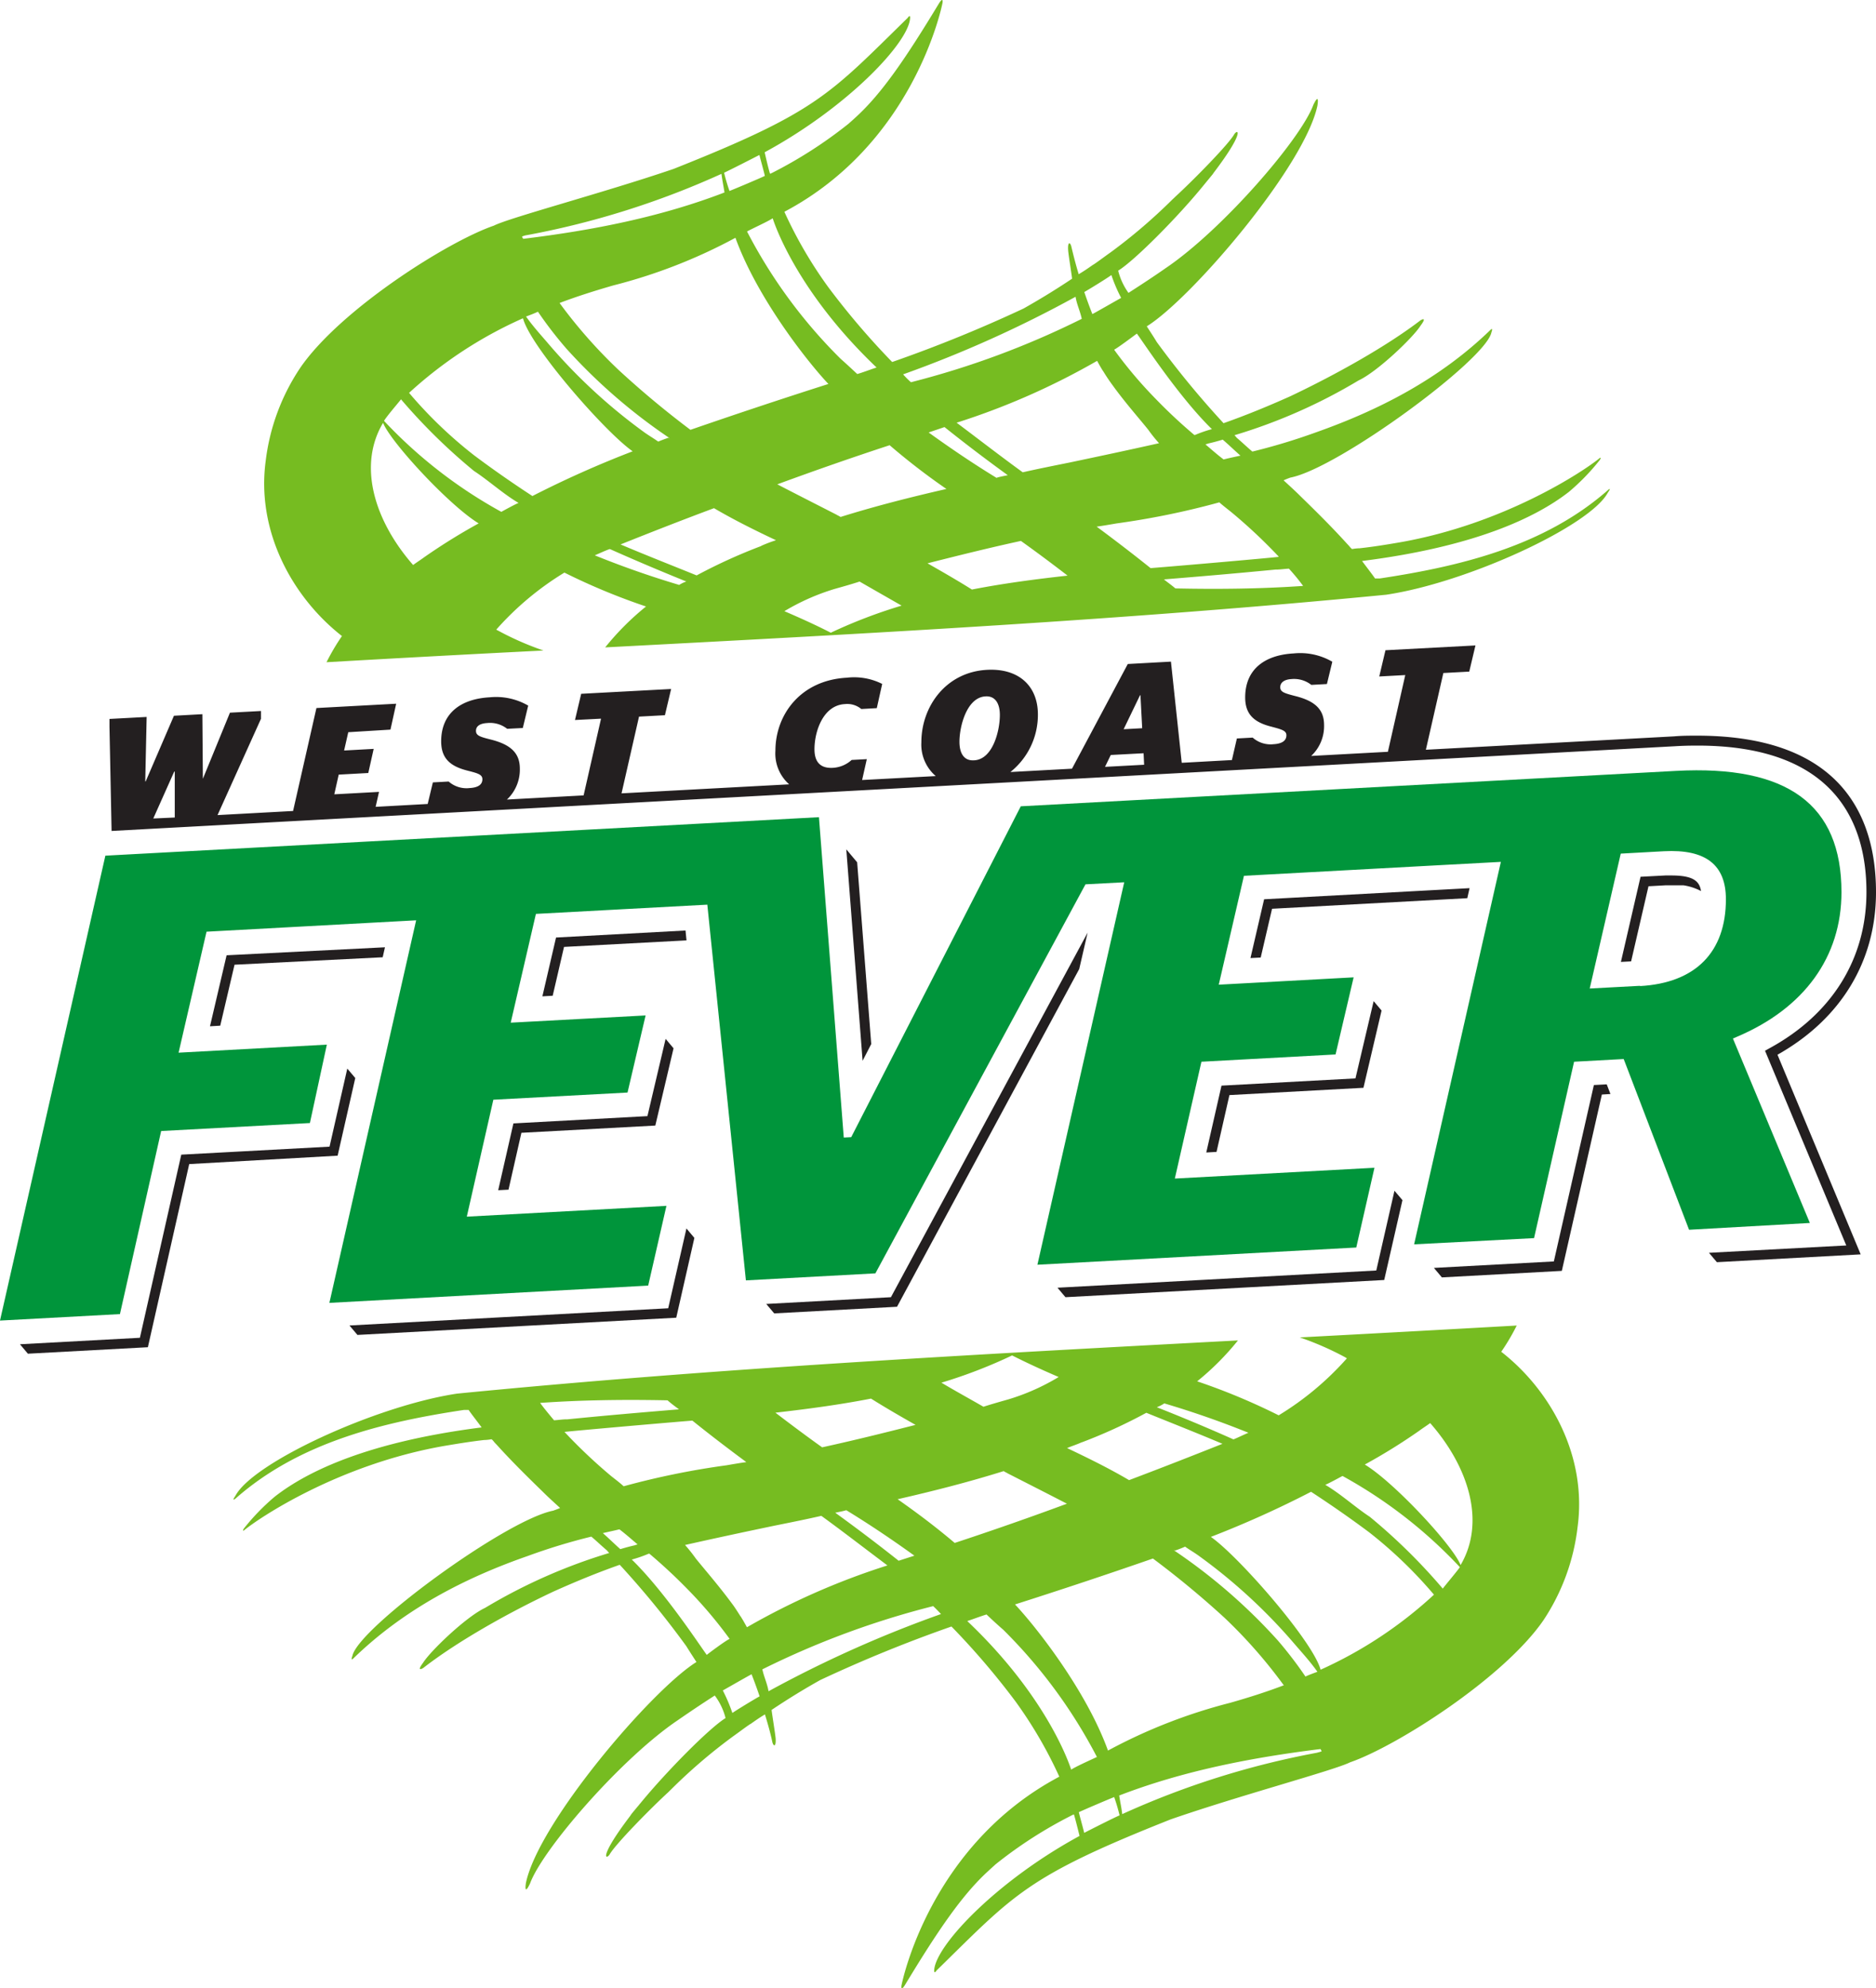
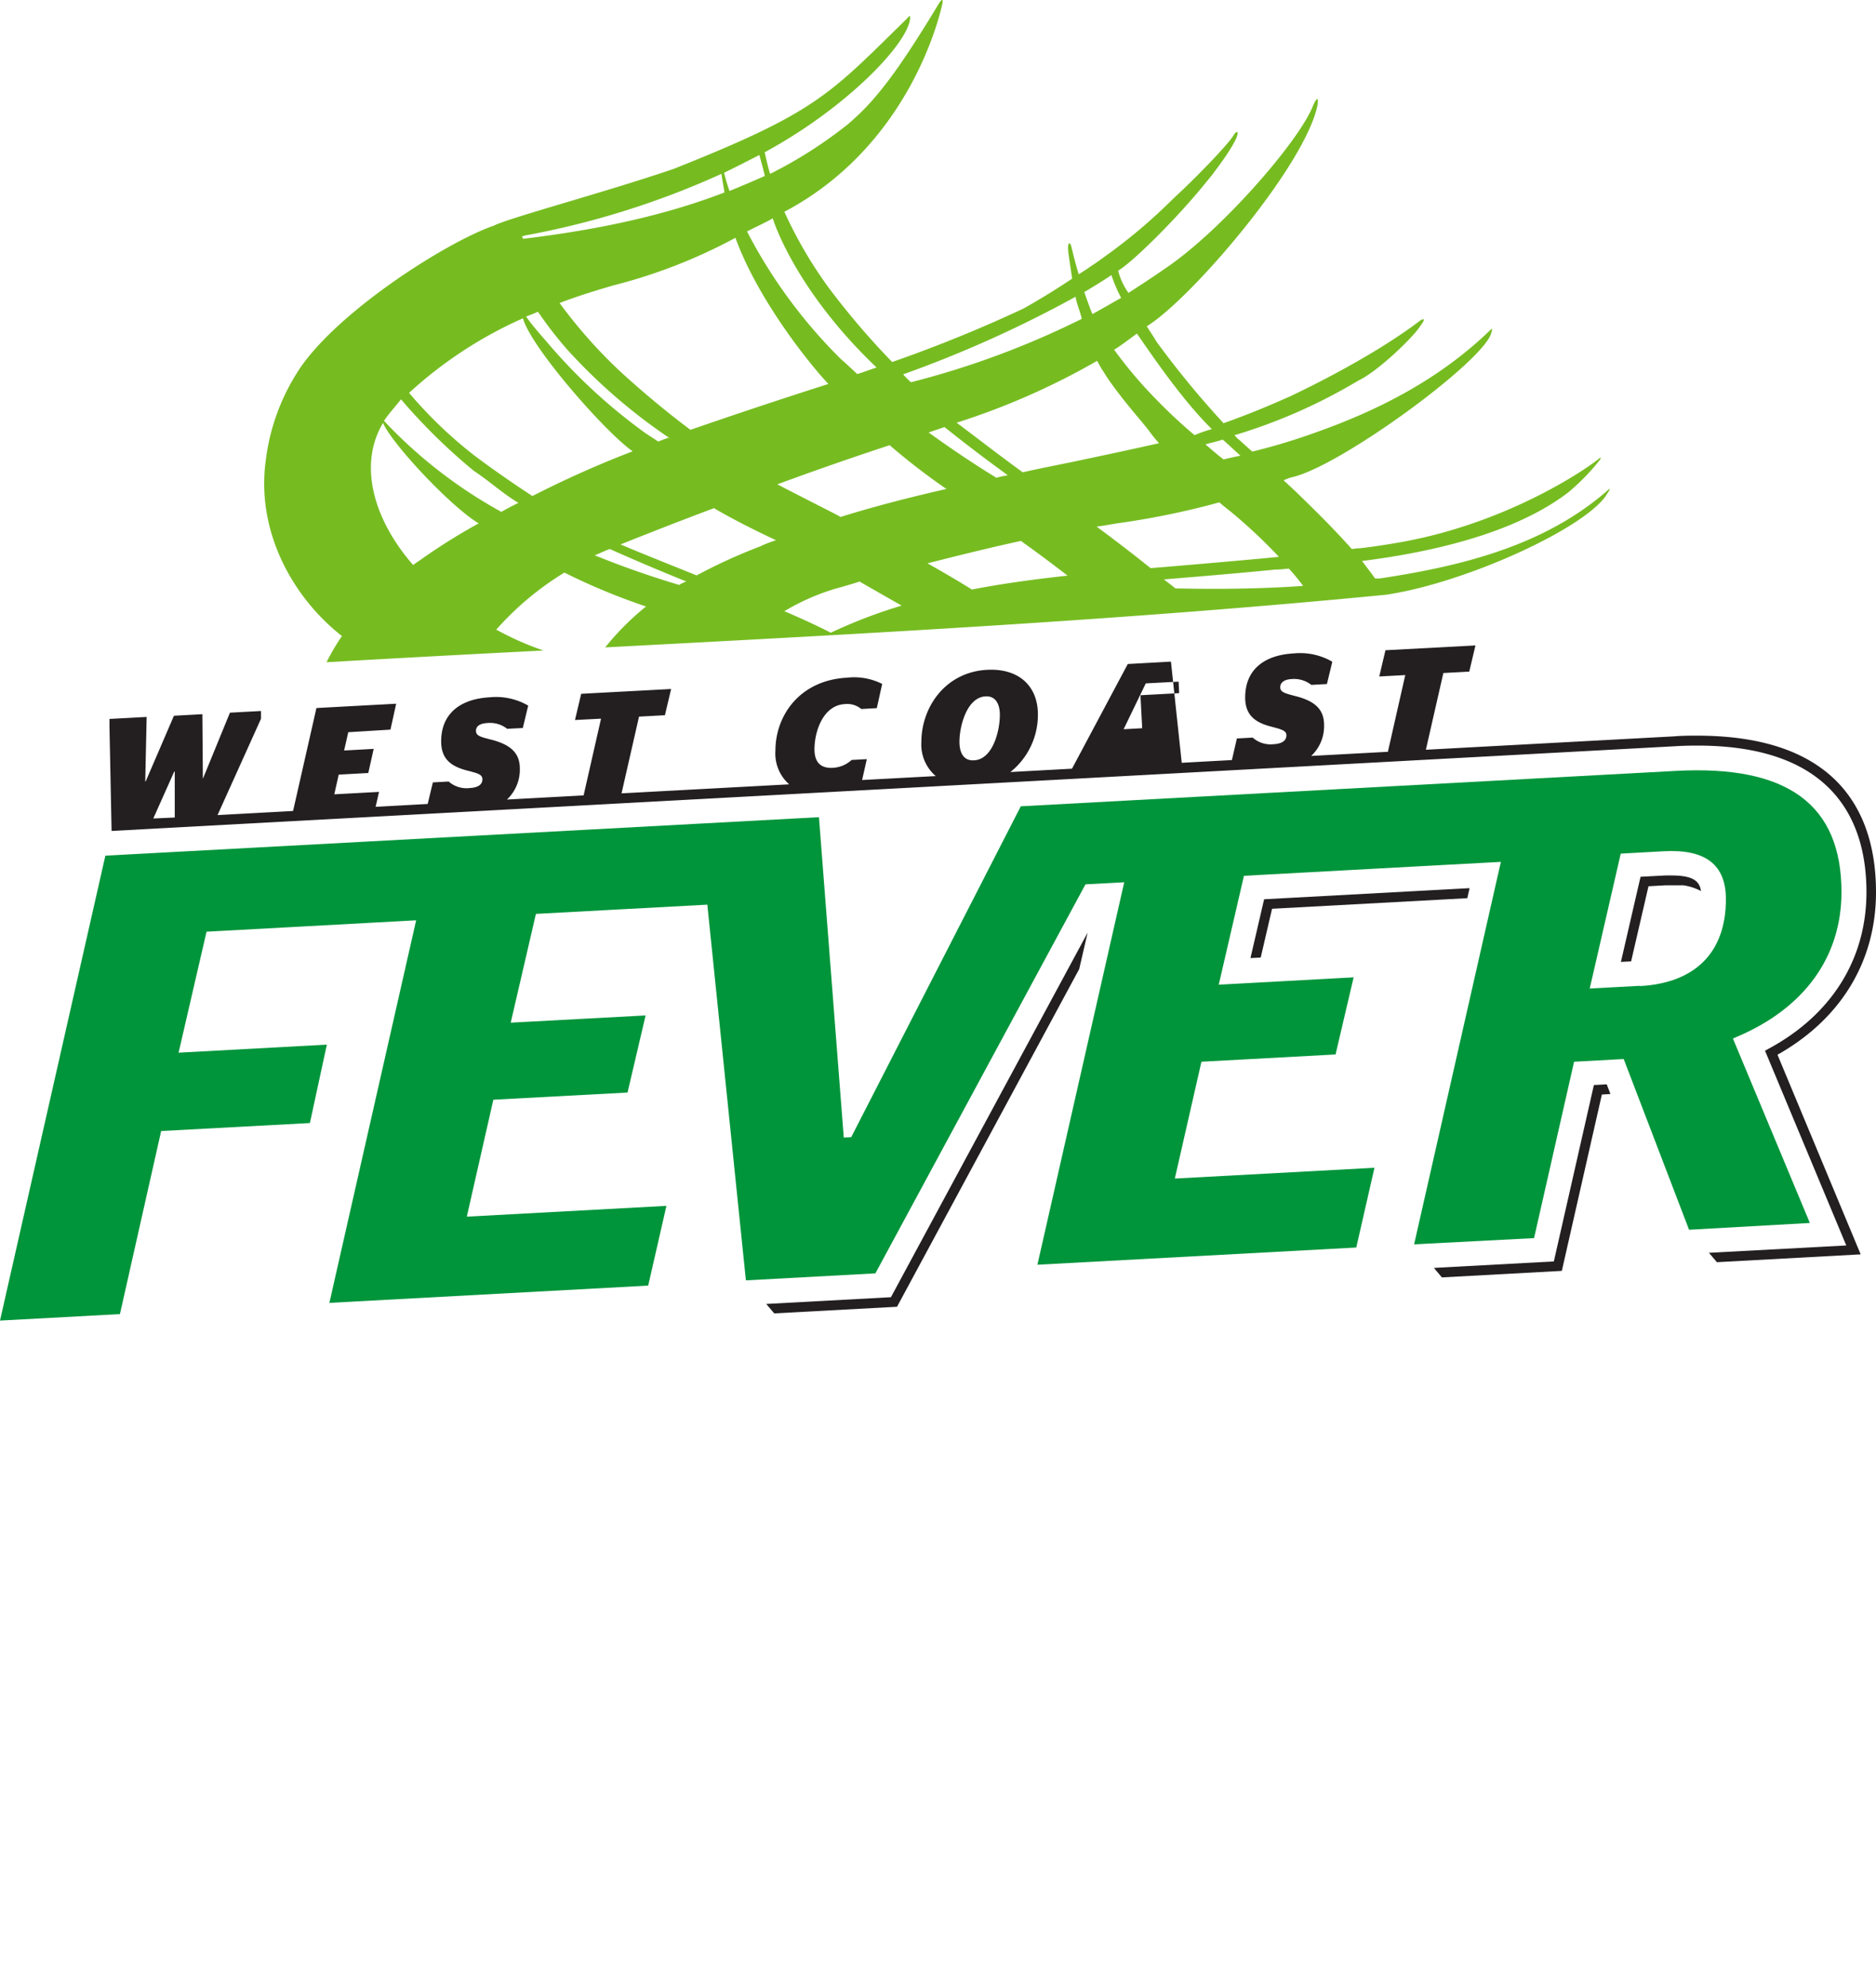
<svg xmlns="http://www.w3.org/2000/svg" id="Firebirds_Logo" data-name="Firebirds Logo" viewBox="0 0 347.71 368.5">
  <defs>
    <style>.cls-2{fill:#00833e}.cls-3{fill:#76bc21}.cls-5{fill:#231f20}</style>
  </defs>
-   <path fill="none" d="M0 0h347.71v368.5H0z" />
-   <path class="cls-2" d="M205.94 327.39l-.13.07z" />
-   <path class="cls-3" d="M292.4 283c1.78-13.15-5-25.35-14.15-32.48a39.49 39.49 0 0 0 2.87-4.86q-20.19 1.14-40.21 2.2a55.63 55.63 0 0 1 8.45 3.7c.09.06.2.16.3.16A55.15 55.15 0 0 1 237 262.3a117.66 117.66 0 0 0-15.11-6.3 49.71 49.71 0 0 0 7.56-7.58c-48.95 2.61-97.37 5.2-144.75 9.86-14.93 2.25-37.76 12.72-41.07 18.94-.79 1.15 0 .53 0 .53C55.5 267.24 71.2 263.53 86 261.3h.86c.3.48 1.71 2.29 2.41 3.24-20.76 2.64-32.17 8-38.35 12.84a40.75 40.75 0 0 0-5.74 5.93c-.29.49 0 .35 0 .35 2.82-2.35 17.66-12.3 37.24-15.7 2.38-.4 4.82-.8 7.28-1.08a8.44 8.44 0 0 0 1.41-.15 3.26 3.26 0 0 1 .53.58l.44.46c2.8 3.1 5.75 6 8.53 8.7 1 1 2.11 2 3.2 3-.39.19-.88.35-1.27.5-8.78 1.7-36.26 21.83-37.23 26.94-.37 1 .16.47.16.47 9.44-9.19 20.84-15 32.32-19a110.84 110.84 0 0 1 11.81-3.6c1 .84 1.91 1.73 2.9 2.56a3.8 3.8 0 0 0 .42.47 101.65 101.65 0 0 0-23 10.17c-3.45 1.6-10.07 7.92-11.49 10.16-1.39 1.85 0 1 0 1C84.64 304.3 94 299 102.5 295c4.28-1.93 8.44-3.62 12.37-5a166.91 166.91 0 0 1 12.35 15.1c.61 1 1.21 1.9 1.86 2.92-8.26 5.14-29.24 29.69-31.6 40.93 0 0-.44 2.63.76.12 2.29-6.3 16.84-23.13 27.35-30.24 2.3-1.59 4.59-3.13 6.89-4.6a11.78 11.78 0 0 1 2 4.18c-3 1.84-11 9.94-15.8 15.8-.13.14-.2.24-.31.38-.44.51-.88 1.05-1.26 1.51a4.43 4.43 0 0 0-.29.42c-5.75 7.56-4.6 8.23-3.85 7.2 1-1.85 7.71-8.66 10.89-11.57l.31-.31.25-.24a100.52 100.52 0 0 1 11.49-9.83c.78-.54 3-2.22 3.25-2.3.89-.63 1.72-1.21 2.62-1.74.55 1.8 1.05 3.59 1.37 5.12.2.82.72 1 .61-.7-.1-1-.6-4.05-.75-5.25 3.26-2.18 6.08-3.89 9-5.53a257 257 0 0 1 24.34-9.93 140.32 140.32 0 0 1 11.88 13.9 80.73 80.73 0 0 1 8.11 13.93C172.48 341.93 167.27 367 167.08 368c-.12 1.15.62-.07.62-.07 6.16-10.19 10.68-16.84 15.56-21.26.39-.37.83-.75 1.26-1.15a81.1 81.1 0 0 1 14.34-9.19.37.37 0 0 0 .18-.08c.2.58.72 2.67 1.05 4-15.12 8.21-26.42 20-26.93 24.73-.11 1.06.44.2.44.2 14.51-14.21 16.64-17.39 43.39-28 12.8-4.44 30.32-9.1 33.24-10.57 8.53-2.94 28.41-15.55 35.84-26.33A39.41 39.41 0 0 0 292.4 283zm-76.6-22.91c5.34 1.58 10.42 3.36 15.59 5.44-.89.37-1.72.8-2.72 1.21h-.1c-4.73-2.11-9.55-4.12-14.16-5.94a7 7 0 0 0 1.39-.71zm-15.27 7.21a96.73 96.73 0 0 0 11.94-5.47c4.6 1.87 9.37 3.74 14.11 5.75-5.93 2.36-11.64 4.59-17.31 6.73-3.79-2.23-7.76-4.17-11.49-5.94.87-.37 1.84-.67 2.75-1.09zm36.29 36.7a104.18 104.18 0 0 0-19.1-16.59l-.18-.2.23.16a19.85 19.85 0 0 0 1.88-.73c.91.64 1.81 1.15 2.66 1.78a101.6 101.6 0 0 1 17.76 16.41c1.43 1.65 2.82 3.18 4.11 5-.88.33-1.39.5-2.22.88a74 74 0 0 0-5.14-6.71zm1.15 8.32c-3.2 1.23-6.59 2.3-10 3.27a99.33 99.33 0 0 0-22.61 8.84c-4-11.08-13.27-22.87-17.23-27.08 8.49-2.71 16.95-5.52 25.56-8.51A170.64 170.64 0 0 1 227 299.86a91.66 91.66 0 0 1 10.89 12.4zm-50.38-61.12c2.81 1.42 5.65 2.72 8.63 4a40.65 40.65 0 0 1-9.34 4.15c-1.56.44-3.07.87-4.6 1.36-2.65-1.52-5.24-2.94-7.79-4.46a92.62 92.62 0 0 0 13.1-5.05zm-26.15 8c2.69 1.69 5.46 3.29 8.25 4.87-5.8 1.48-11.54 2.9-17.31 4.16-3-2.14-5.81-4.25-8.66-6.42 5.88-.67 11.82-1.46 17.72-2.61zm-4.59 20.68c4.34 2.65 8.51 5.46 12.63 8.43l-2.92.94c-3.91-3.1-7.85-6.08-11.75-8.9.71-.15 1.43-.28 2.07-.47zM100.1 260c7.79-.55 15.7-.64 23.63-.48.65.59 1.42 1.15 2.12 1.67-6.8.56-13.68 1.15-20.68 1.85h-.1c-.79 0-1.53.13-2.38.18-.87-1.05-1.73-2.06-2.56-3.19zm4.5 5.38c.93-.13 16.9-1.55 23.73-2.1 3.28 2.64 6.61 5.18 10 7.69-1.15.15-2.38.37-3.67.59a147.49 147.49 0 0 0-19.07 3.89c-.71-.66-1.53-1.27-2.3-1.88a98 98 0 0 1-8.64-8.17zm7.12 18.75c1-.22 2-.44 3.09-.7 1.15.87 2.3 1.89 3.37 2.8a3.08 3.08 0 0 0-.54.16c-.94.21-1.83.46-2.67.71-1.12-1-2.13-2-3.21-2.95zM131 306.7c-1-1.3-7.49-11.31-13.61-17.39l-.29-.28a24 24 0 0 0 3.12-1.08h.15q3.73 3.15 7.15 6.66a81.72 81.72 0 0 1 7.71 9.12c-.82.37-4.18 2.89-4.23 2.97zm4.76 10.81a30.7 30.7 0 0 0-1.79-4.22c.68-.37 4.49-2.57 5.33-3 0 0 .7 1.74 1.49 4.09-.92.5-4.33 2.57-5.07 3.1zm2.69-15.92c-.36-.65-.71-1.3-1.07-1.85a.16.16 0 0 0-.1-.14c-.53-.83-1.07-1.71-1.7-2.53-2.3-3.12-5-6.23-6.61-8.22a28.93 28.93 0 0 0-2-2.52c5.56-1.25 11.17-2.45 16.54-3.57 2.92-.59 5.75-1.15 8.72-1.83 4 2.9 8 6 12.25 9.19a132.73 132.73 0 0 0-26.06 11.47zm4 11.87c-.22-1.39-.84-2.65-1.15-4.08a157.64 157.64 0 0 1 31.66-11.72c.5.46 1 1 1.45 1.47a218.86 218.86 0 0 0-32 14.33zm23.93-35.61c6.6-1.51 13.13-3.17 19.65-5.21.26.18.51.27.72.41 3.55 1.81 7.27 3.7 11 5.63a609.31 609.31 0 0 1-20.8 7.27c-3.37-2.86-6.92-5.54-10.59-8.11zM198.55 328c-.88-2.72-5.54-14.55-19.27-27.57 1.22-.4 2.3-.83 3.57-1.22 1 .95 2 1.88 3.09 2.82a94.48 94.48 0 0 1 17.37 23.59c-.87.41-4 1.81-4.81 2.37zm2.41 11.7c-.32-1.32-.88-3.26-1-3.85.86-.41 5.51-2.4 6.55-2.8.41 1.15.73 2.29 1 3.39-1.05.43-5.69 2.79-6.51 3.22zm43.21-14.88A155.65 155.65 0 0 0 208 336.21c-.13-1.15-.47-2.77-.56-3.45 11.67-4.5 24.23-7 37.3-8.61a1.68 1.68 0 0 1 .22.42 4.22 4.22 0 0 1-.79.23zm.6-15.36c-1.35-5.2-15.2-21.05-20.34-24.63a188.15 188.15 0 0 0 18.57-8.36c3.52 2.3 7.17 4.82 10.78 7.52a81.56 81.56 0 0 1 12 11.55 78.13 78.13 0 0 1-21 13.9zm22.62-15.07a107.2 107.2 0 0 0-13.5-13.28c-2.66-1.74-5.47-4.31-8.26-5.93.49-.17 2.69-1.37 3.2-1.64a87.32 87.32 0 0 1 21.75 16.9c-.52.77-2.6 3.22-3.19 4zm3.32-4.36c-1.47-3.64-12.3-15.31-17.75-18.61a107.82 107.82 0 0 0 10.12-6.28c.61-.46 1.32-.9 2-1.4 7.12 8.1 10.34 18.33 5.63 26.32z" />
  <path class="cls-2" d="M138.09 39.6l.11-.06z" />
  <path class="cls-3" d="M49.25 85.39c-1.78 13.14 5 25.34 14.13 32.49a40.05 40.05 0 0 0-2.86 4.85q20.17-1.16 40.21-2.17a55.25 55.25 0 0 1-8.45-3.71c-.1 0-.19-.15-.31-.15a55.06 55.06 0 0 1 12.64-10.58 118.2 118.2 0 0 0 15.13 6.28 49.78 49.78 0 0 0-7.57 7.58c49-2.57 97.37-5.15 144.75-9.76 15-2.23 37.77-12.72 41.08-18.91.8-1.15.07-.52.07-.52-11.89 10.49-27.57 14.19-42.36 16.42h-.85c-.31-.49-1.71-2.3-2.41-3.24 20.76-2.63 32.17-8 38.35-12.82a40.73 40.73 0 0 0 5.74-5.93c.29-.5 0-.36 0-.36-2.83 2.36-17.67 12.29-37.25 15.68-2.38.41-4.82.8-7.27 1.07a8.45 8.45 0 0 0-1.42.15 3.14 3.14 0 0 1-.53-.56l-.44-.47c-2.8-3.09-5.75-6-8.53-8.71-1-1-2.1-2-3.19-3 .41-.19.84-.36 1.27-.51 8.78-1.69 36.27-21.83 37.25-26.92.37-1-.16-.47-.16-.47-9.46 9.19-20.85 14.94-32.34 19a113 113 0 0 1-11.81 3.57c-1-.84-1.91-1.73-2.9-2.56a3.8 3.8 0 0 0-.42-.47 100.94 100.94 0 0 0 23-10.15c3.45-1.6 10.08-7.91 11.49-10.15 1.38-1.85 0-1 0-1-6.21 4.76-15.54 10-24.12 14.07-4.3 1.93-8.46 3.62-12.39 5a170.21 170.21 0 0 1-12.37-15.03c-.6-1-1.2-1.9-1.86-2.92 8.28-5.13 29.26-29.67 31.63-40.9 0 0 .45-2.64-.76-.14-2.3 6.32-16.85 23.15-27.36 30.25-2.24 1.57-4.6 3.11-6.9 4.59a12.11 12.11 0 0 1-1.91-4.12c3-1.83 11.05-9.93 15.82-15.8l.31-.38 1.25-1.52a3.08 3.08 0 0 0 .3-.41c5.74-7.55 4.59-8.24 3.85-7.2-1 1.85-7.71 8.65-10.9 11.57l-.31.3-.26.24a101.54 101.54 0 0 1-11.49 9.83c-.79.54-3 2.21-3.26 2.3-.89.63-1.72 1.2-2.63 1.73-.54-1.79-1-3.59-1.36-5.12-.2-.82-.71-1-.59.71.08 1 .58 4 .73 5.24-3.27 2.18-6.08 3.88-9 5.53a257 257 0 0 1-24.35 9.91 141.69 141.69 0 0 1-11.87-13.91 80.36 80.36 0 0 1-8.11-13.93C169.28 26.62 174.52 1.47 174.7.49c.13-1.15-.62.07-.62.07-6.16 10.18-10.67 16.83-15.55 21.24-.4.38-.83.75-1.28 1.15a82.25 82.25 0 0 1-14.34 9.19.25.25 0 0 0-.18.08c-.2-.58-.71-2.67-1-4 15.12-8.2 26.43-20 26.94-24.7.13-1.07-.43-.21-.43-.21-14.52 14.2-16.65 17.38-43.41 28-12.83 4.38-30.36 9.02-33.3 10.51C83 44.75 63.1 57.35 55.68 68.12a39.43 39.43 0 0 0-6.43 17.27zm76.59 23c-5.34-1.59-10.43-3.38-15.6-5.47.88-.37 1.72-.78 2.72-1.15h.11c4.73 2.11 9.53 4.14 14.14 6a6 6 0 0 0-1.37.66zm15.28-7.21a100.57 100.57 0 0 0-12 5.46c-4.59-1.86-9.36-3.73-14.1-5.74 5.92-2.37 11.63-4.6 17.32-6.72 3.78 2.22 7.75 4.18 11.49 5.94a26.24 26.24 0 0 0-2.76 1.05zm-36.27-36.71a104.16 104.16 0 0 0 19.08 16.61l.2.21a2.5 2.5 0 0 0-.24-.16c-.63.21-1.3.46-1.89.71-.89-.63-1.8-1.15-2.65-1.77a102.31 102.31 0 0 1-17.75-16.41c-1.43-1.67-2.83-3.2-4.1-5 .87-.32 1.38-.51 2.21-.89a72.39 72.39 0 0 0 5.14 6.69zm-1.15-8.31c3.2-1.22 6.6-2.29 10-3.27a98.63 98.63 0 0 0 22.61-8.82c4 11.07 13.26 22.88 17.23 27.09-8.5 2.71-16.95 5.52-25.57 8.5a172.68 172.68 0 0 1-13.34-11.12 91.88 91.88 0 0 1-10.92-12.39zm50.3 61.11c-2.8-1.44-5.64-2.72-8.62-4a41.46 41.46 0 0 1 9.34-4.13c1.57-.44 3.07-.86 4.6-1.36 2.66 1.53 5.24 3 7.79 4.46a94 94 0 0 0-13.08 5zm26.16-8c-2.69-1.69-5.46-3.28-8.25-4.87 5.8-1.47 11.55-2.9 17.31-4.15 3 2.14 5.82 4.25 8.65 6.43-5.84.65-11.77 1.42-17.68 2.57zm4.59-20.68c-4.34-2.65-8.51-5.47-12.63-8.44l2.94-1c3.89 3.11 7.83 6.1 11.73 8.92-.69.14-1.32.26-2 .44zm56.74 20c-7.79.54-15.7.63-23.64.46-.65-.57-1.41-1.09-2.12-1.67 6.81-.55 13.69-1.14 20.67-1.82h.12c.79 0 1.53-.13 2.38-.17a38.59 38.59 0 0 1 2.61 3.17zm-4.5-5.39c-.93.14-16.9 1.55-23.73 2.09-3.28-2.63-6.61-5.18-10-7.69 1.15-.15 2.38-.37 3.67-.59A147.77 147.77 0 0 0 226 93.1c.72.65 1.54 1.26 2.3 1.88a98.33 98.33 0 0 1 8.68 8.15zm-7.11-18.75c-1 .22-2.06.44-3.09.7-1.15-.87-2.3-1.88-3.37-2.8a3.08 3.08 0 0 0 .54-.16c.94-.21 1.84-.46 2.67-.71 1.17 1 2.18 2 3.26 2.94zm-19.15-22.6c1 1.31 7.49 11.31 13.6 17.4l.29.28a23.5 23.5 0 0 0-3.12 1.08h-.14a96.08 96.08 0 0 1-7.15-6.68 80.83 80.83 0 0 1-7.71-9.12c.77-.39 4.11-2.92 4.24-3zM206 51a29 29 0 0 0 1.8 4.21c-.68.37-4.51 2.57-5.33 3 0 0-.71-1.74-1.5-4.09.88-.49 4.3-2.6 5-3.13zm-2.65 15.88c.36.65.71 1.3 1.07 1.85l.1.14c.53.87 1.09 1.71 1.7 2.53 2.24 3.12 5 6.24 6.6 8.24a28.3 28.3 0 0 0 2 2.5c-5.56 1.25-11.17 2.44-16.54 3.57-2.92.59-5.75 1.15-8.72 1.82-4-2.9-8-6-12.25-9.19a132.94 132.94 0 0 0 26.03-11.46zm-4-11.89c.22 1.4.85 2.67 1.15 4.1a158.34 158.34 0 0 1-31.66 11.75 16.64 16.64 0 0 1-1.45-1.46A219.32 219.32 0 0 0 199.35 55zm-23.9 35.62c-6.6 1.51-13.13 3.16-19.66 5.2-.25-.18-.52-.28-.72-.41-3.55-1.82-7.26-3.7-11-5.64 6.83-2.51 13.72-4.92 20.82-7.25a124.59 124.59 0 0 0 10.51 8.1zm-32.23-50.14c.88 2.72 5.53 14.57 19.25 27.64-1.22.39-2.3.83-3.58 1.21-1-.93-2-1.87-3.08-2.82a94 94 0 0 1-17.35-23.6c.78-.45 3.92-1.87 4.73-2.43zm-2.46-11.73c.33 1.32.89 3.28 1 3.86-.86.42-5.52 2.39-6.55 2.79a33.65 33.65 0 0 1-1-3.38c1-.45 5.64-2.82 6.5-3.27zM97.55 43.6a156.15 156.15 0 0 0 36.17-11.38c.14 1.15.47 2.77.56 3.45-11.67 4.49-24.22 7-37.31 8.59a2.78 2.78 0 0 1-.22-.42 4.19 4.19 0 0 1 .76-.24zM96.94 59c1.35 5.2 15.18 21.05 20.32 24.64a191.54 191.54 0 0 0-18.58 8.29c-3.51-2.29-7.15-4.81-10.77-7.52a81.12 81.12 0 0 1-12.09-11.6A78 78 0 0 1 96.9 59zM74.32 74a107.45 107.45 0 0 0 13.54 13.29c2.66 1.73 5.47 4.29 8.26 5.92-.49.16-2.7 1.37-3.2 1.65A87.54 87.54 0 0 1 71.18 78c.41-.74 2.51-3.19 3.1-3.93zM71 78.37C72.46 82 83.28 93.69 88.72 97a110.71 110.71 0 0 0-10.15 6.31c-.61.45-1.32.9-2 1.4-7.11-8.12-10.33-18.37-5.57-26.34z" />
  <path d="M341.31 165.34c0-16.24-10-23.59-30.68-22.47l-121.43 6.56-31.43 61.32-1.38.07-4.6-59.37-132.26 7.13L0 244.74l22.23-1.2 7.64-33.93 27.57-1.48 3.14-14.53-27.48 1.49 5.18-22.42 38.85-2.11-16.08 70.9 59.09-3.2 3.38-14.78-37 2 4.92-21.67 24.87-1.33 3.35-14.29-25 1.34 4.67-20.16 31.77-1.71 7.15 69.63 24-1.3 38.94-72.1 7.18-.38-16.09 70.88 59.1-3.19 3.37-14.78-37 2 4.93-21.65 24.86-1.35 3.35-14.29-25 1.36 4.67-20.18 34.44-1.87 13.18-.71-16.08 70.88 22.23-1.15 7.42-32.69 9.19-.5.19.48 11.93 31.16 22.39-1.26-14.26-34.18.71-.31c12.51-5.29 19.41-14.81 19.41-26.82zM304 182.7l-9.35.5 5.75-25 8-.44c7.74-.41 11.49 2.5 11.49 8.9 0 9.81-5.64 15.52-15.93 16.09z" fill="#00953b" />
-   <path class="cls-5" d="M158.87 159.81l-2.01-2.4 3.02 39.19 1.6-3.11-2.61-33.68zM92.34 220.58l1.91-.1 2.39-10.54 24.82-1.34 3.38-14.32-1.47-1.75-3.37 14.32-24.84 1.35-2.82 12.38zM123.85 242.46l-59.08 3.19 1.48 1.75 59.09-3.19 3.36-14.79-1.47-1.75-3.38 14.79zM223.58 213.59l1.9-.11 2.39-10.53 24.84-1.35 3.36-14.32-1.47-1.74-3.37 14.32-24.83 1.34-2.82 12.39zM255.09 235.46L196 238.65l1.48 1.76 59.08-3.19 3.38-14.8-1.48-1.74-3.37 14.78zM64.37 198.04l-3.29 14.47-27.48 1.48-7.67 33.94-22.23 1.2 1.47 1.75 22.24-1.2 7.66-33.94 27.51-1.56 3.27-14.39-1.48-1.75zM127.24 174.28l-.18-1.83-24 1.3-2.53 10.9 1.91-.11 2.1-9.05 22.7-1.21zM70.93 177.41l.42-1.85L42 177.04l-3.08 13.16 1.9-.11 2.65-11.3 27.46-1.38z" />
-   <path class="cls-5" d="M347.71 165.34c0-13.23-5.74-29-33.15-29-1.38 0-2.82 0-4.28.13l-46 2.48 3.24-14.22 4.8-.26 1.15-4.85-16.68.89-1.15 4.86 4.82-.26-3.22 14.22-14.22.77a7.54 7.54 0 0 0 2.39-5.75c0-2.87-1.68-4.46-5.45-5.38-1.9-.5-2.67-.72-2.67-1.61s.77-1.44 2.1-1.51a5.18 5.18 0 0 1 3.66 1.08l2.89-.16 1-4.13a11.83 11.83 0 0 0-7.15-1.54c-5.33.28-9 2.9-9 8.15 0 3.14 1.66 4.6 4.77 5.4 1.95.52 2.87.74 2.87 1.62 0 1.15-1.07 1.58-2.36 1.65a5 5 0 0 1-3.89-1.22l-2.93.16-.92 4-9.3.51-2-18.75-8 .44-10.34 19.4-11.42.62a13.54 13.54 0 0 0 5.1-10.68c0-5.22-3.5-8.58-9.43-8.26-7.64.41-12.17 6.82-12.17 13.43a7.68 7.68 0 0 0 2.67 6.26l-13.65.73.87-3.87-2.81.15a5.62 5.62 0 0 1-3.45 1.46c-2.19.13-3.44-.91-3.44-3.45 0-3.28 1.59-8.14 5.62-8.36a4.08 4.08 0 0 1 3.06.91l2.87-.16 1-4.49a11.59 11.59 0 0 0-6.57-1.15c-8.6.47-13.22 6.89-13.22 13.54a7.61 7.61 0 0 0 2.55 6.22l-31.07 1.67 3.24-14.22 4.8-.26 1.15-4.86-16.67.89-1.15 4.86 4.83-.25-3.23 14.22-14.21.77a7.61 7.61 0 0 0 2.39-5.74c0-2.87-1.69-4.47-5.46-5.4-1.9-.48-2.67-.71-2.67-1.6s.78-1.37 2.08-1.44a5.12 5.12 0 0 1 3.7 1.07l2.9-.15 1-4.15a11.85 11.85 0 0 0-7.13-1.54c-5.33.29-9 2.92-9 8.16 0 3.14 1.65 4.59 4.76 5.4 2 .51 2.88.73 2.88 1.63 0 1.15-1.07 1.56-2.37 1.63a5 5 0 0 1-3.88-1.21l-2.93.16-.96 4-9.65.53.63-2.77-8.29.45.82-3.65 5.48-.3 1-4.47-5.48.3.77-3.39 7.82-.48 1.06-4.8-14.78.8-4.33 19.08-14 .76 8.05-17.84v-1.45l-5.75.31-5 12.21h-.02l-.09-11.93-5.27.29L27 144.82h-.08l.26-11.95-6.89.37v1.45l.39 19.31 289.76-15.7c1.43-.09 2.83-.12 4.17-.12 25.9 0 31.33 14.76 31.33 27.15s-6.42 22.69-18.08 29l-.72.4 15.06 36.09-25.45 1.36 1.47 1.74 26.65-1.45-15.42-37c11.75-6.61 18.26-17.31 18.26-30.13zm-319.3-13.65l3.88-8.69h.1v8.51zm152.1-10.78c-1.95.11-2.68-1.46-2.68-3.44 0-2.8 1.33-8.23 4.84-8.41 1.78-.11 2.65 1.31 2.65 3.44 0 2.96-1.32 8.28-4.81 8.41zm30.79-12.06h.08l.32 6.11-3.44.19zm-6.49 13.27l1.07-2.2 6.08-.32.1 2.13z" />
+   <path class="cls-5" d="M347.71 165.34c0-13.23-5.74-29-33.15-29-1.38 0-2.82 0-4.28.13l-46 2.48 3.24-14.22 4.8-.26 1.15-4.85-16.68.89-1.15 4.86 4.82-.26-3.22 14.22-14.22.77a7.54 7.54 0 0 0 2.39-5.75c0-2.87-1.68-4.46-5.45-5.38-1.9-.5-2.67-.72-2.67-1.61s.77-1.44 2.1-1.51a5.18 5.18 0 0 1 3.66 1.08l2.89-.16 1-4.13a11.83 11.83 0 0 0-7.15-1.54c-5.33.28-9 2.9-9 8.15 0 3.14 1.66 4.6 4.77 5.4 1.95.52 2.87.74 2.87 1.62 0 1.15-1.07 1.58-2.36 1.65a5 5 0 0 1-3.89-1.22l-2.93.16-.92 4-9.3.51-2-18.75-8 .44-10.34 19.4-11.42.62a13.54 13.54 0 0 0 5.1-10.68c0-5.22-3.5-8.58-9.43-8.26-7.64.41-12.17 6.82-12.17 13.43a7.68 7.68 0 0 0 2.67 6.26l-13.65.73.87-3.87-2.81.15a5.62 5.62 0 0 1-3.45 1.46c-2.19.13-3.44-.91-3.44-3.45 0-3.28 1.59-8.14 5.62-8.36a4.08 4.08 0 0 1 3.06.91l2.87-.16 1-4.49a11.59 11.59 0 0 0-6.57-1.15c-8.6.47-13.22 6.89-13.22 13.54a7.61 7.61 0 0 0 2.55 6.22l-31.07 1.67 3.24-14.22 4.8-.26 1.15-4.86-16.67.89-1.15 4.86 4.83-.25-3.23 14.22-14.21.77a7.61 7.61 0 0 0 2.39-5.74c0-2.87-1.69-4.47-5.46-5.4-1.9-.48-2.67-.71-2.67-1.6s.78-1.37 2.08-1.44a5.12 5.12 0 0 1 3.7 1.07l2.9-.15 1-4.15a11.85 11.85 0 0 0-7.13-1.54c-5.33.29-9 2.92-9 8.16 0 3.14 1.65 4.59 4.76 5.4 2 .51 2.88.73 2.88 1.63 0 1.15-1.07 1.56-2.37 1.63a5 5 0 0 1-3.88-1.21l-2.93.16-.96 4-9.65.53.63-2.77-8.29.45.82-3.65 5.48-.3 1-4.47-5.48.3.77-3.39 7.82-.48 1.06-4.8-14.78.8-4.33 19.08-14 .76 8.05-17.84v-1.45l-5.75.31-5 12.21h-.02l-.09-11.93-5.27.29L27 144.82h-.08l.26-11.95-6.89.37v1.45l.39 19.31 289.76-15.7c1.43-.09 2.83-.12 4.17-.12 25.9 0 31.33 14.76 31.33 27.15s-6.42 22.69-18.08 29l-.72.4 15.06 36.09-25.45 1.36 1.47 1.74 26.65-1.45-15.42-37c11.75-6.61 18.26-17.31 18.26-30.13zm-319.3-13.65l3.88-8.69h.1v8.51zm152.1-10.78c-1.95.11-2.68-1.46-2.68-3.44 0-2.8 1.33-8.23 4.84-8.41 1.78-.11 2.65 1.31 2.65 3.44 0 2.96-1.32 8.28-4.81 8.41zm30.79-12.06h.08l.32 6.11-3.44.19zl1.07-2.2 6.08-.32.1 2.13z" />
  <path class="cls-5" d="M271.96 166.46l.42-1.86-38.08 2.06-2.53 10.9 1.9-.1 2.1-9.04 36.19-1.96zM201.59 172.84l-36.46 67.57-23.11 1.25 1.48 1.75 22.76-1.23 33.77-62.59 1.56-6.75zM295.42 201.09l-.42 1.86-7 30.83-22.23 1.2 1.48 1.76 22.23-1.21 7.42-32.68 1.59-.1-.69-1.79-2.38.13zM309.81 162.25h-1.15l-4.59.24-3.64 15.78 1.89-.1 3.22-13.92 3.22-.18H312a10.27 10.27 0 0 1 3.28 1.07c-.28-1.73-1.28-2.89-5.47-2.89z" />
</svg>